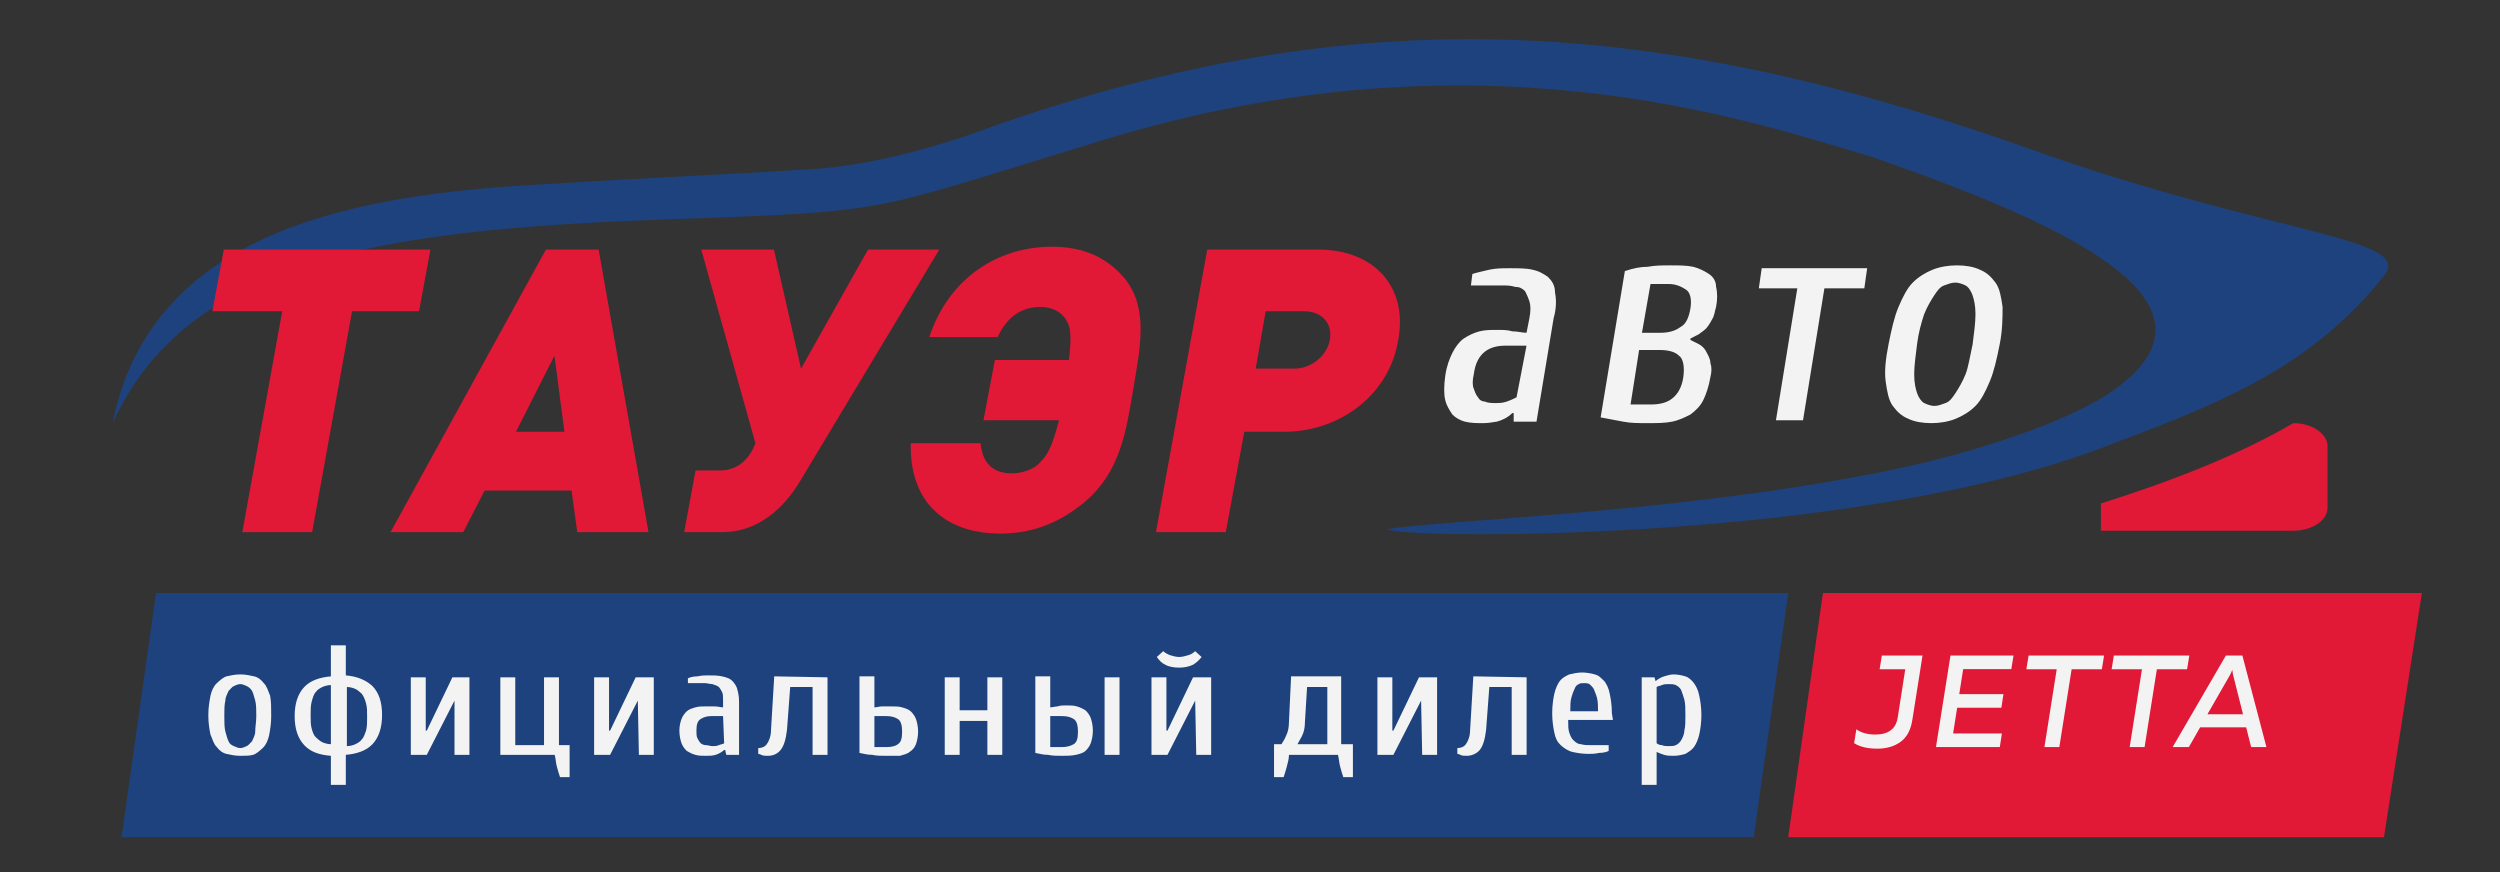
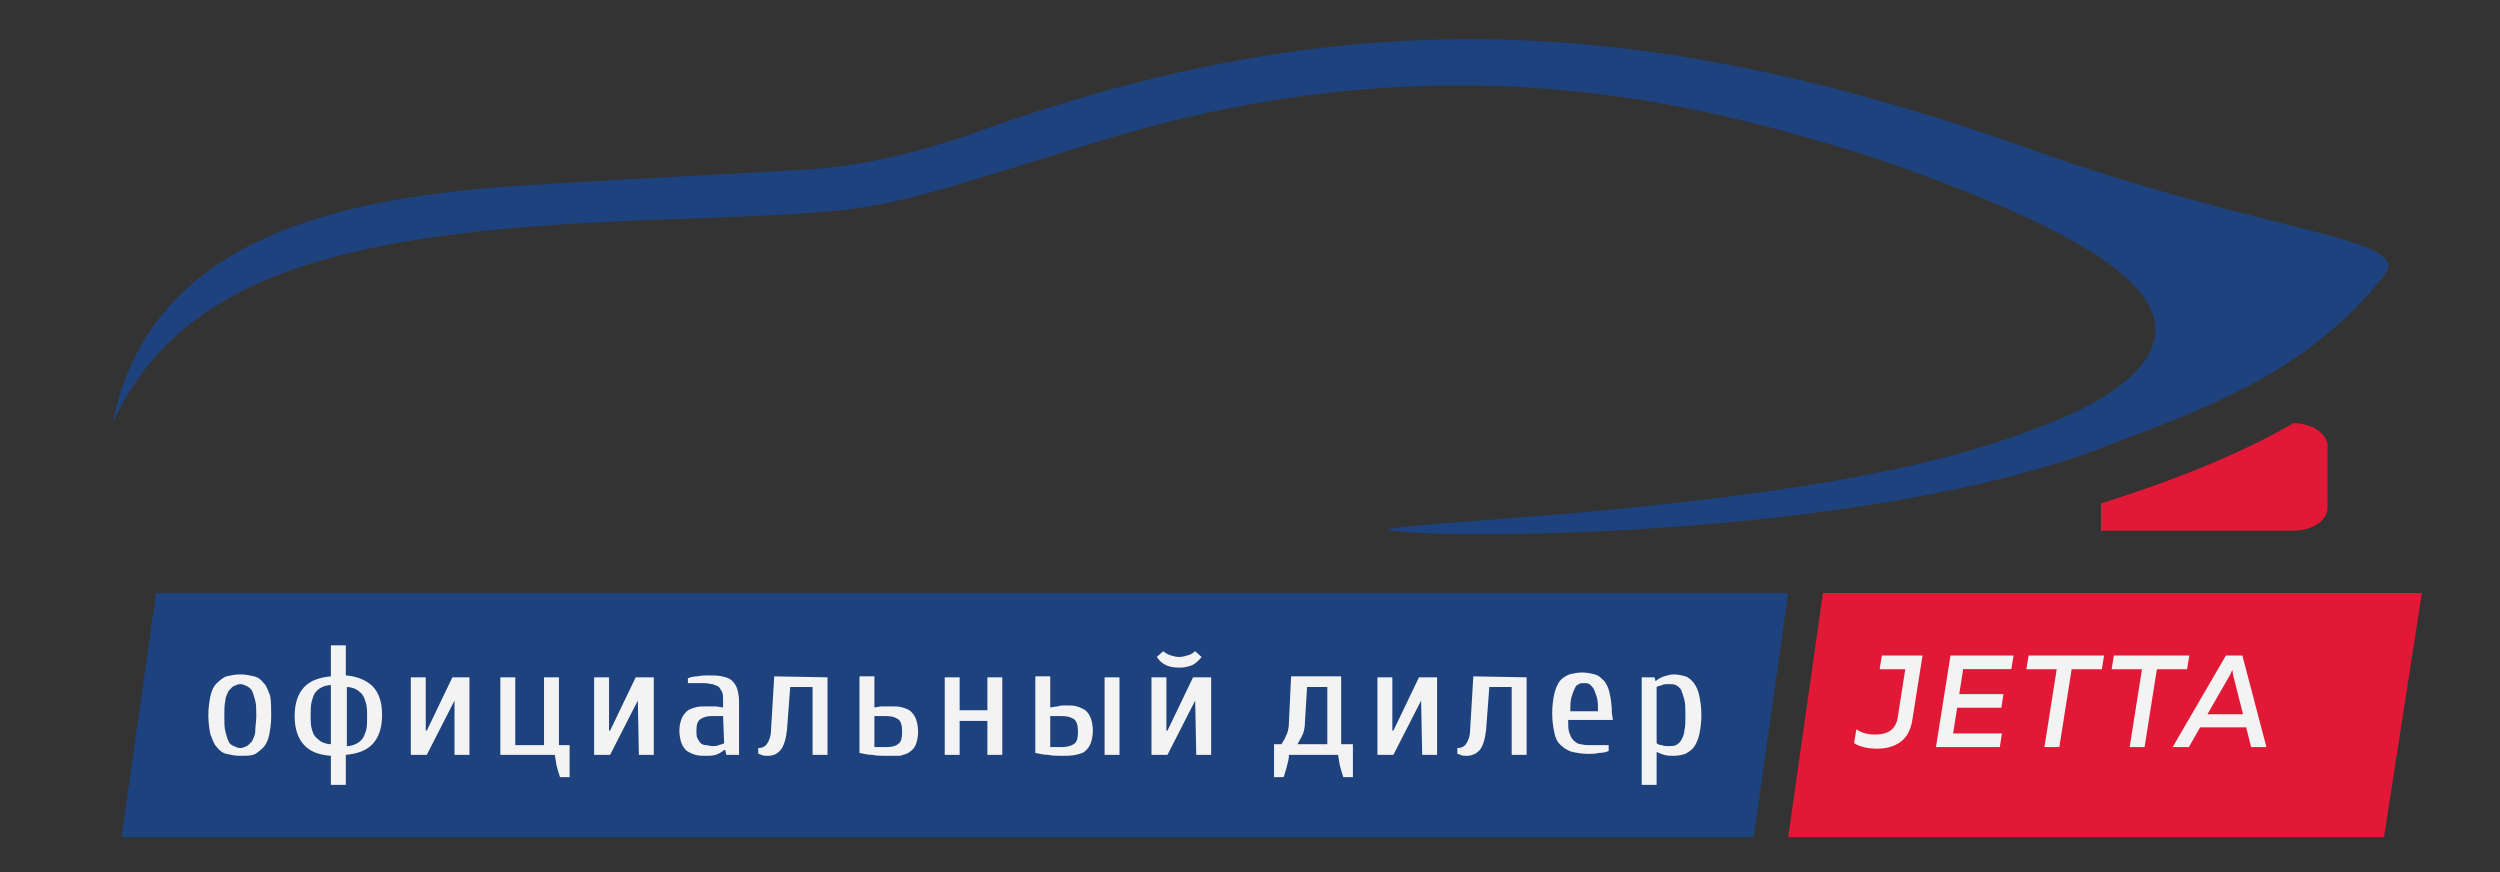
<svg xmlns="http://www.w3.org/2000/svg" width="172" height="60" viewBox="0 0 172 60" fill="none">
  <rect x="0" y="0" width="172" height="60" fill="#333333" stroke="none" />
  <path d="M66.682 9.276C64.917 9.868 60.406 11.349 55.797 11.645C51.188 11.941 46.187 12.138 36.479 12.73C23.241 13.52 10.296 16.382 7.747 29.112C12.846 17.96 25.888 15.79 45.795 15.099C61.877 14.507 59.229 14.704 76.096 9.572C101.494 1.875 120.027 8.191 128.657 10.757C143.268 15.79 154.153 21.217 144.837 27.237C141.699 29.21 135.227 31.382 128.951 32.566C115.026 35.329 98.552 35.822 95.414 36.414C96.689 37.105 128.166 37.401 145.425 30.493C153.074 27.632 159.056 25.165 163.959 19.046C166.41 16.283 156.016 16.184 139.149 10.066C113.065 0.888 92.374 -0.099 66.682 9.276Z" fill="#1E427D" />
-   <path d="M28.83 21.415L29.615 17.171H15.396L14.611 21.415H19.416L16.671 36.612H21.476L24.221 21.415C24.123 21.415 28.83 21.415 28.83 21.415ZM44.618 36.612L41.186 17.171H37.558L26.869 36.612H31.87L33.341 33.75H39.323L39.715 36.612H44.618ZM38.832 29.704H35.498L38.146 24.474L38.832 29.704ZM64.623 17.171H59.719L55.111 25.362L53.247 17.171H48.246L51.973 30.493C51.678 31.283 50.992 32.368 49.521 32.368H47.854L47.07 36.612H49.717C52.169 36.612 53.934 34.934 55.013 33.158L64.623 17.171ZM62.661 30.493C62.563 34.638 65.113 36.711 68.839 36.711C71.095 36.711 72.958 35.921 74.625 34.539C77.076 32.467 77.469 29.704 77.959 26.842C78.449 23.882 79.038 21.217 77.371 19.145C76.194 17.763 74.625 16.974 72.369 16.974C68.741 16.974 65.309 19.046 63.936 23.191H68.643C69.133 22.105 70.016 21.118 71.585 21.118C72.468 21.118 73.056 21.513 73.35 22.007C73.644 22.5 73.742 22.993 73.546 24.77H68.447L67.662 28.915H72.86C72.369 30.79 72.075 31.283 71.585 31.776C71.291 32.171 70.506 32.566 69.624 32.566C68.055 32.566 67.564 31.579 67.466 30.493H62.661ZM96.198 23.388C96.885 19.737 94.531 17.171 90.707 17.171H83.058L79.528 36.612H84.333L85.608 29.704H88.55C92.374 29.605 95.61 27.04 96.198 23.388ZM91.492 23.388C91.295 24.474 90.217 25.362 89.04 25.362H86.392L87.079 21.415H89.726C91.001 21.415 91.688 22.303 91.492 23.388Z" fill="#E11836" />
  <path fill-rule="evenodd" clip-rule="evenodd" d="M10.733 40.8H123.028L120.656 57.6H8.361L10.733 40.8Z" fill="#1E427D" />
  <path d="M17.633 49.267C17.633 48.867 17.633 48.467 17.559 48.2C17.486 47.933 17.413 47.667 17.34 47.533C17.266 47.4 17.119 47.267 16.973 47.2C16.826 47.133 16.68 47.067 16.533 47.067C16.386 47.067 16.24 47.133 16.093 47.2C15.946 47.267 15.873 47.4 15.726 47.533C15.653 47.733 15.506 47.933 15.506 48.2C15.433 48.467 15.433 48.867 15.433 49.267C15.433 49.667 15.433 50.067 15.506 50.333C15.58 50.6 15.653 50.867 15.726 51C15.8 51.2 15.946 51.267 16.093 51.333C16.24 51.4 16.386 51.467 16.533 51.467C16.68 51.467 16.826 51.4 16.973 51.333C17.119 51.267 17.193 51.133 17.34 51C17.413 50.8 17.559 50.6 17.559 50.333C17.559 50 17.633 49.667 17.633 49.267ZM18.659 49.267C18.659 49.8 18.586 50.2 18.513 50.6C18.439 50.933 18.293 51.267 18.073 51.467C17.853 51.667 17.633 51.867 17.413 51.933C17.193 52 16.826 52 16.533 52C16.166 52 15.873 51.933 15.58 51.867C15.287 51.8 15.066 51.6 14.92 51.4C14.7 51.2 14.627 50.867 14.48 50.533C14.407 50.2 14.333 49.733 14.333 49.2C14.333 48.667 14.407 48.267 14.48 47.867C14.553 47.533 14.7 47.2 14.92 47C15.14 46.8 15.36 46.6 15.58 46.533C15.873 46.467 16.166 46.4 16.533 46.4C16.899 46.4 17.193 46.467 17.486 46.533C17.779 46.6 17.999 46.8 18.146 47C18.366 47.2 18.439 47.533 18.586 47.867C18.659 48.267 18.659 48.733 18.659 49.267ZM22.765 44.4H23.792V46.467C24.598 46.533 25.185 46.8 25.625 47.2C26.065 47.667 26.285 48.267 26.285 49.2C26.285 50.067 26.065 50.733 25.625 51.2C25.185 51.667 24.525 51.867 23.792 51.933V54H22.765V52C21.959 51.933 21.372 51.733 20.932 51.267C20.492 50.8 20.272 50.133 20.272 49.267C20.272 48.4 20.492 47.733 20.932 47.267C21.372 46.8 22.032 46.6 22.765 46.533V44.4ZM23.865 51.333C24.085 51.333 24.305 51.267 24.452 51.2C24.598 51.133 24.818 51 24.892 50.867C25.038 50.733 25.111 50.467 25.185 50.267C25.258 50 25.258 49.667 25.258 49.333C25.258 48.933 25.258 48.667 25.185 48.4C25.111 48.133 25.038 47.933 24.892 47.733C24.745 47.6 24.598 47.467 24.452 47.4C24.305 47.333 24.085 47.267 23.865 47.267V51.333ZM22.765 47.133C22.545 47.133 22.325 47.2 22.179 47.267C22.032 47.333 21.812 47.467 21.739 47.6C21.592 47.733 21.519 48 21.445 48.267C21.372 48.533 21.372 48.867 21.372 49.2C21.372 49.6 21.372 49.867 21.445 50.133C21.519 50.4 21.592 50.6 21.739 50.733C21.885 50.867 22.032 51 22.179 51.067C22.325 51.133 22.545 51.2 22.765 51.2V47.133ZM31.27 48.2L29.364 51.933H28.264V46.6H29.291V50.267H29.364L31.124 46.6H32.297V51.933H31.27V48.2ZM39.189 51.2V53.467H38.529C38.456 53.267 38.383 53 38.309 52.733C38.236 52.467 38.236 52.2 38.163 51.933H34.423V46.6H35.45V51.267H37.429V46.6H38.456V51.267H39.189V51.2ZM43.882 48.2L41.975 51.933H40.875V46.6H41.902V50.267H41.975L43.735 46.6H44.981V51.933H43.955L43.882 48.2ZM49.747 49.267H48.941C48.647 49.267 48.427 49.333 48.207 49.467C47.987 49.6 47.914 49.867 47.914 50.267C47.914 50.467 47.914 50.667 47.987 50.8C48.061 50.933 48.134 51.067 48.207 51.133C48.281 51.2 48.427 51.267 48.574 51.267C48.721 51.267 48.867 51.333 49.014 51.333C49.161 51.333 49.307 51.333 49.454 51.267C49.6 51.2 49.747 51.2 49.821 51.133L49.747 49.267ZM48.574 52C48.281 52 48.061 52 47.841 51.933C47.621 51.867 47.474 51.8 47.254 51.667C47.108 51.533 46.961 51.333 46.888 51.133C46.814 50.933 46.741 50.6 46.741 50.267C46.741 49.933 46.814 49.667 46.888 49.467C46.961 49.267 47.108 49.067 47.254 48.933C47.401 48.8 47.621 48.733 47.841 48.667C48.061 48.6 48.281 48.6 48.574 48.6C48.721 48.6 48.941 48.6 49.161 48.6C49.381 48.6 49.6 48.667 49.747 48.667V48.2C49.747 47.933 49.747 47.733 49.674 47.6C49.6 47.467 49.527 47.333 49.454 47.267C49.381 47.2 49.234 47.133 49.014 47.067C48.867 47.067 48.647 47 48.501 47H47.328V46.667C47.474 46.6 47.694 46.533 47.987 46.533C48.281 46.467 48.501 46.467 48.721 46.467C49.087 46.467 49.381 46.467 49.674 46.533C49.967 46.6 50.187 46.667 50.334 46.8C50.48 46.933 50.627 47.133 50.7 47.333C50.774 47.6 50.847 47.867 50.847 48.267V51.933H49.967L49.894 51.6H49.821C49.674 51.733 49.454 51.867 49.234 51.933C49.014 52 48.794 52 48.574 52ZM56.933 46.6V51.933H55.906V47.267H54.366L54.146 50.2C54.073 50.867 53.926 51.333 53.706 51.6C53.486 51.867 53.193 52 52.827 52C52.68 52 52.46 52 52.387 51.933C52.24 51.867 52.167 51.867 52.167 51.867V51.467C52.387 51.467 52.607 51.4 52.753 51.2C52.9 51 53.047 50.667 53.047 50.2L53.267 46.533L56.933 46.6ZM60.159 48.667C60.305 48.667 60.525 48.6 60.672 48.6C60.892 48.6 61.039 48.6 61.332 48.6C61.625 48.6 61.845 48.6 62.065 48.667C62.285 48.733 62.505 48.8 62.652 48.933C62.798 49.067 62.945 49.267 63.018 49.467C63.092 49.667 63.165 50 63.165 50.333C63.165 50.667 63.092 51 63.018 51.2C62.945 51.4 62.798 51.6 62.578 51.733C62.432 51.867 62.138 51.933 61.918 52C61.625 52 61.332 52 60.965 52C60.599 52 60.305 52 60.012 51.933C59.719 51.933 59.425 51.867 59.132 51.8V46.533H60.159C60.159 46.6 60.159 48.667 60.159 48.667ZM60.965 51.4C61.332 51.4 61.625 51.333 61.772 51.2C61.992 51.067 62.065 50.8 62.065 50.333C62.065 49.933 61.992 49.6 61.772 49.467C61.552 49.333 61.332 49.267 60.965 49.267H60.159V51.4H60.965ZM66.024 51.933H64.998V46.6H66.024V48.867H67.931V46.6H68.957V51.933H67.931V49.6H66.024V51.933ZM77.022 46.6V51.933H75.996V46.6H77.022ZM73.063 51.4C73.356 51.4 73.65 51.333 73.87 51.2C74.09 51.067 74.163 50.8 74.163 50.333C74.163 49.933 74.09 49.6 73.87 49.467C73.65 49.333 73.43 49.267 73.063 49.267H72.257V51.4C72.183 51.4 73.063 51.4 73.063 51.4ZM73.356 48.533C73.65 48.533 73.87 48.533 74.09 48.6C74.31 48.667 74.456 48.733 74.676 48.867C74.823 49 74.969 49.2 75.043 49.4C75.116 49.6 75.189 49.933 75.189 50.267C75.189 50.6 75.116 50.933 75.043 51.133C74.969 51.333 74.823 51.533 74.676 51.667C74.53 51.8 74.31 51.867 74.016 51.933C73.723 52 73.356 52 73.063 52C72.697 52 72.403 52 72.11 51.933C71.817 51.933 71.523 51.867 71.23 51.8V46.533H72.257V48.667C72.403 48.667 72.623 48.6 72.77 48.6C72.916 48.533 73.136 48.533 73.356 48.533ZM82.228 48.2L80.322 51.933H79.222V46.6H80.249V50.267H80.322L82.082 46.6H83.328V51.933H82.302L82.228 48.2ZM81.128 45.2C81.348 45.2 81.568 45.133 81.788 45.067C82.008 45 82.155 44.867 82.228 44.8L82.668 45.2C82.522 45.4 82.302 45.6 82.082 45.733C81.788 45.867 81.495 45.933 81.128 45.933C80.762 45.933 80.395 45.867 80.175 45.733C79.882 45.6 79.735 45.4 79.589 45.2L80.029 44.8C80.175 44.933 80.322 45 80.469 45.067C80.689 45.133 80.909 45.2 81.128 45.2ZM93.08 51.2V53.467H92.42C92.347 53.267 92.273 53 92.2 52.733C92.126 52.467 92.126 52.2 92.053 51.933H88.68C88.68 52.2 88.607 52.467 88.534 52.733C88.46 53 88.387 53.267 88.314 53.467H87.654V51.2H88.167C88.24 51.067 88.387 50.867 88.46 50.667C88.607 50.4 88.68 50.067 88.68 49.667L88.827 46.533H92.273V51.2H93.08ZM89.927 47.267L89.78 49.667C89.78 50.067 89.707 50.4 89.56 50.667C89.414 50.933 89.34 51.067 89.267 51.2H91.32V47.267H89.927ZM97.772 48.2L95.866 51.933H94.766V46.6H95.793V50.267H95.866L97.626 46.6H98.872V51.933H97.846L97.772 48.2ZM105.031 46.6V51.933H104.004V47.267H102.465L102.245 50.2C102.171 50.867 102.025 51.333 101.805 51.6C101.585 51.867 101.218 52 100.925 52C100.778 52 100.558 52 100.485 51.933C100.338 51.867 100.265 51.867 100.265 51.867V51.467C100.485 51.467 100.705 51.4 100.852 51.2C100.998 51 101.145 50.667 101.145 50.2L101.365 46.533L105.031 46.6ZM110.97 49.533H107.89C107.89 49.867 107.89 50.2 107.964 50.4C108.037 50.6 108.11 50.8 108.257 50.933C108.404 51.067 108.55 51.2 108.77 51.2C108.99 51.267 109.21 51.267 109.504 51.267H110.677V51.667C110.53 51.733 110.31 51.8 110.017 51.8C109.723 51.867 109.504 51.867 109.284 51.867C108.844 51.867 108.477 51.8 108.184 51.733C107.89 51.667 107.597 51.467 107.377 51.267C107.157 51.067 107.011 50.8 106.937 50.4C106.864 50.067 106.791 49.6 106.791 49.067C106.791 48.533 106.864 48.067 106.937 47.733C107.011 47.4 107.157 47.067 107.304 46.867C107.451 46.667 107.67 46.533 107.964 46.4C108.257 46.333 108.55 46.267 108.844 46.267C109.137 46.267 109.504 46.333 109.723 46.4C110.017 46.467 110.163 46.667 110.383 46.867C110.53 47.067 110.677 47.333 110.75 47.733C110.823 48.067 110.897 48.533 110.897 49.067L110.97 49.533ZM109.943 48.933C109.943 48.6 109.943 48.267 109.87 48C109.797 47.733 109.723 47.6 109.65 47.4C109.577 47.267 109.43 47.133 109.357 47.067C109.21 47 109.137 47 108.99 47C108.844 47 108.697 47 108.624 47.067C108.477 47.133 108.404 47.2 108.33 47.4C108.257 47.533 108.184 47.733 108.11 48C108.037 48.267 108.037 48.533 108.037 48.933H109.943ZM113.903 46.867C114.049 46.733 114.269 46.6 114.489 46.533C114.709 46.467 114.929 46.4 115.149 46.4C115.442 46.4 115.736 46.467 115.956 46.533C116.176 46.6 116.396 46.8 116.542 47C116.689 47.2 116.836 47.467 116.909 47.867C116.982 48.2 117.056 48.667 117.056 49.2C117.056 49.733 116.982 50.2 116.909 50.533C116.836 50.867 116.689 51.2 116.542 51.4C116.396 51.6 116.176 51.733 115.956 51.867C115.736 51.933 115.442 52 115.149 52C114.929 52 114.709 52 114.489 51.933C114.269 51.867 114.123 51.8 113.976 51.733V54H112.95V46.6H113.829L113.903 46.867ZM113.976 51.133C114.049 51.2 114.196 51.267 114.343 51.267C114.489 51.333 114.636 51.333 114.783 51.333C115.003 51.333 115.149 51.333 115.296 51.267C115.442 51.2 115.589 51.067 115.662 50.933C115.736 50.8 115.882 50.533 115.882 50.267C115.956 50 115.956 49.667 115.956 49.2C115.956 48.8 115.956 48.4 115.882 48.133C115.809 47.867 115.736 47.667 115.662 47.467C115.589 47.333 115.442 47.2 115.296 47.133C115.149 47.067 115.003 47.067 114.783 47.067C114.636 47.067 114.489 47.067 114.343 47.133C114.196 47.2 114.049 47.2 113.976 47.267V51.133Z" fill="#F3F3F3" />
  <path d="M157.781 29.112C154.055 31.283 149.544 33.059 144.543 34.638V36.513H157.781C159.056 36.513 160.135 35.822 160.135 34.934V30.592C160.036 29.803 159.056 29.112 157.781 29.112Z" fill="#E11836" />
-   <path d="M105.024 23.783H103.553C103.063 23.783 102.572 23.882 102.18 24.178C101.788 24.474 101.494 24.967 101.396 25.757C101.298 26.151 101.298 26.546 101.396 26.743C101.494 27.04 101.592 27.237 101.69 27.335C101.788 27.533 101.984 27.632 102.18 27.632C102.376 27.73 102.67 27.73 102.867 27.73C103.161 27.73 103.357 27.73 103.651 27.632C103.945 27.533 104.141 27.434 104.338 27.335L105.024 23.783ZM102.082 29.112C101.592 29.112 101.2 29.112 100.807 29.013C100.415 28.915 100.121 28.717 99.925 28.52C99.729 28.224 99.532 27.928 99.434 27.533C99.336 27.138 99.336 26.546 99.434 25.855C99.532 25.165 99.729 24.671 99.925 24.276C100.121 23.882 100.415 23.487 100.709 23.29C101.003 23.092 101.396 22.895 101.788 22.796C102.18 22.697 102.572 22.697 103.063 22.697C103.357 22.697 103.749 22.697 104.043 22.796C104.436 22.796 104.73 22.895 105.024 22.895L105.22 21.908C105.318 21.415 105.318 21.02 105.22 20.724C105.122 20.428 105.024 20.23 104.926 20.033C104.73 19.835 104.534 19.737 104.239 19.737C103.945 19.638 103.651 19.638 103.259 19.638H101.2L101.298 18.849C101.592 18.75 102.082 18.651 102.474 18.553C102.965 18.454 103.357 18.454 103.847 18.454C104.436 18.454 105.024 18.454 105.416 18.553C105.906 18.651 106.201 18.849 106.495 19.046C106.789 19.342 106.985 19.638 106.985 20.132C107.083 20.625 107.083 21.217 106.887 21.908L105.71 29.013H104.141V28.421H104.043C103.749 28.717 103.357 28.915 102.965 29.013C102.867 29.013 102.474 29.112 102.082 29.112ZM113.555 27.829C114.144 27.829 114.634 27.73 115.026 27.434C115.418 27.138 115.713 26.645 115.811 25.954C115.909 25.263 115.811 24.671 115.517 24.474C115.222 24.178 114.732 24.079 114.144 24.079H112.771L112.182 27.829H113.555ZM113.555 19.54L112.967 22.895H114.242C114.732 22.895 115.222 22.796 115.615 22.5C116.007 22.303 116.203 21.809 116.301 21.217C116.399 20.625 116.301 20.132 116.007 19.934C115.713 19.737 115.32 19.54 114.83 19.54H113.555ZM111.79 18.651C112.379 18.454 112.869 18.355 113.359 18.355C113.849 18.257 114.438 18.257 114.928 18.257C115.517 18.257 116.007 18.257 116.497 18.355C116.889 18.454 117.282 18.651 117.576 18.849C117.87 19.046 118.066 19.342 118.066 19.737C118.164 20.132 118.164 20.625 118.066 21.118C117.968 21.415 117.968 21.71 117.772 22.007C117.674 22.204 117.478 22.5 117.38 22.599C117.184 22.796 116.987 22.895 116.889 22.993C116.693 23.092 116.497 23.191 116.301 23.29V23.388C116.497 23.487 116.693 23.585 116.889 23.684C117.086 23.783 117.282 23.98 117.38 24.178C117.478 24.375 117.674 24.671 117.674 24.967C117.772 25.263 117.772 25.559 117.674 25.954C117.576 26.546 117.38 27.138 117.184 27.533C116.987 27.928 116.693 28.224 116.301 28.52C115.909 28.717 115.517 28.915 115.026 29.013C114.536 29.112 113.948 29.112 113.359 29.112C112.771 29.112 112.182 29.112 111.692 29.013C111.202 28.915 110.613 28.816 110.123 28.717L111.79 18.651ZM128.461 18.454L128.265 19.835H125.519L124.048 28.915H122.185L123.656 19.835H121.008L121.204 18.454H128.461ZM135.717 23.684C135.815 22.895 135.913 22.204 135.913 21.612C135.913 21.02 135.815 20.625 135.717 20.329C135.619 20.033 135.423 19.737 135.227 19.638C135.031 19.54 134.737 19.441 134.54 19.441C134.246 19.441 134.05 19.54 133.756 19.638C133.462 19.737 133.266 20.033 133.07 20.329C132.873 20.625 132.579 21.118 132.383 21.612C132.187 22.204 131.991 22.895 131.893 23.684C131.795 24.474 131.697 25.165 131.697 25.757C131.697 26.349 131.795 26.743 131.893 27.04C131.991 27.335 132.187 27.632 132.383 27.73C132.579 27.829 132.873 27.928 133.07 27.928C133.364 27.928 133.56 27.829 133.854 27.73C134.148 27.632 134.344 27.335 134.54 27.04C134.737 26.743 135.031 26.25 135.227 25.757C135.423 25.263 135.521 24.572 135.717 23.684ZM137.58 23.684C137.384 24.671 137.188 25.559 136.894 26.25C136.6 26.941 136.306 27.533 135.913 27.928C135.521 28.322 135.031 28.618 134.54 28.816C134.05 29.013 133.462 29.112 132.873 29.112C132.285 29.112 131.697 29.013 131.304 28.816C130.814 28.618 130.52 28.322 130.226 27.928C129.932 27.533 129.834 26.941 129.735 26.25C129.637 25.559 129.735 24.671 129.932 23.684C130.128 22.697 130.324 21.809 130.618 21.118C130.912 20.428 131.206 19.835 131.599 19.441C131.991 19.046 132.481 18.75 132.971 18.553C133.462 18.355 134.05 18.257 134.639 18.257C135.227 18.257 135.815 18.355 136.208 18.553C136.698 18.75 136.992 19.046 137.286 19.441C137.58 19.835 137.678 20.428 137.777 21.118C137.777 21.809 137.777 22.697 137.58 23.684Z" fill="#F3F3F3" />
  <path fill-rule="evenodd" clip-rule="evenodd" d="M125.417 40.8H166.625L164.018 57.6H123.028L125.417 40.8Z" fill="#E11836" />
  <path d="M129.471 45.1H132.27L131.568 49.537C131.46 50.227 131.19 50.728 130.758 51.04C130.332 51.352 129.798 51.508 129.156 51.508C128.49 51.508 127.959 51.382 127.563 51.13L127.716 50.176C128.052 50.416 128.484 50.536 129.012 50.536C129.918 50.536 130.434 50.152 130.56 49.384L131.082 46.045H129.318L129.471 45.1ZM134.193 45.1H138.531L138.378 46.036H135.066L134.796 47.755H137.838L137.694 48.691H134.652L134.373 50.464H137.73L137.586 51.4H133.194L134.193 45.1ZM139.567 45.1H144.76L144.607 46.045H142.528L141.682 51.4H140.656L141.502 46.045H139.414L139.567 45.1ZM145.432 45.1H150.625L150.472 46.045H148.393L147.547 51.4H146.521L147.367 46.045H145.279L145.432 45.1ZM155.931 51.4H154.878L154.536 50.041H151.368L150.594 51.4H149.478L153.141 45.1H154.275L155.931 51.4ZM153.402 46.477L151.872 49.141H154.32L153.645 46.468C153.621 46.378 153.6 46.249 153.582 46.081C153.522 46.243 153.462 46.375 153.402 46.477Z" fill="#F3F3F3" />
</svg>